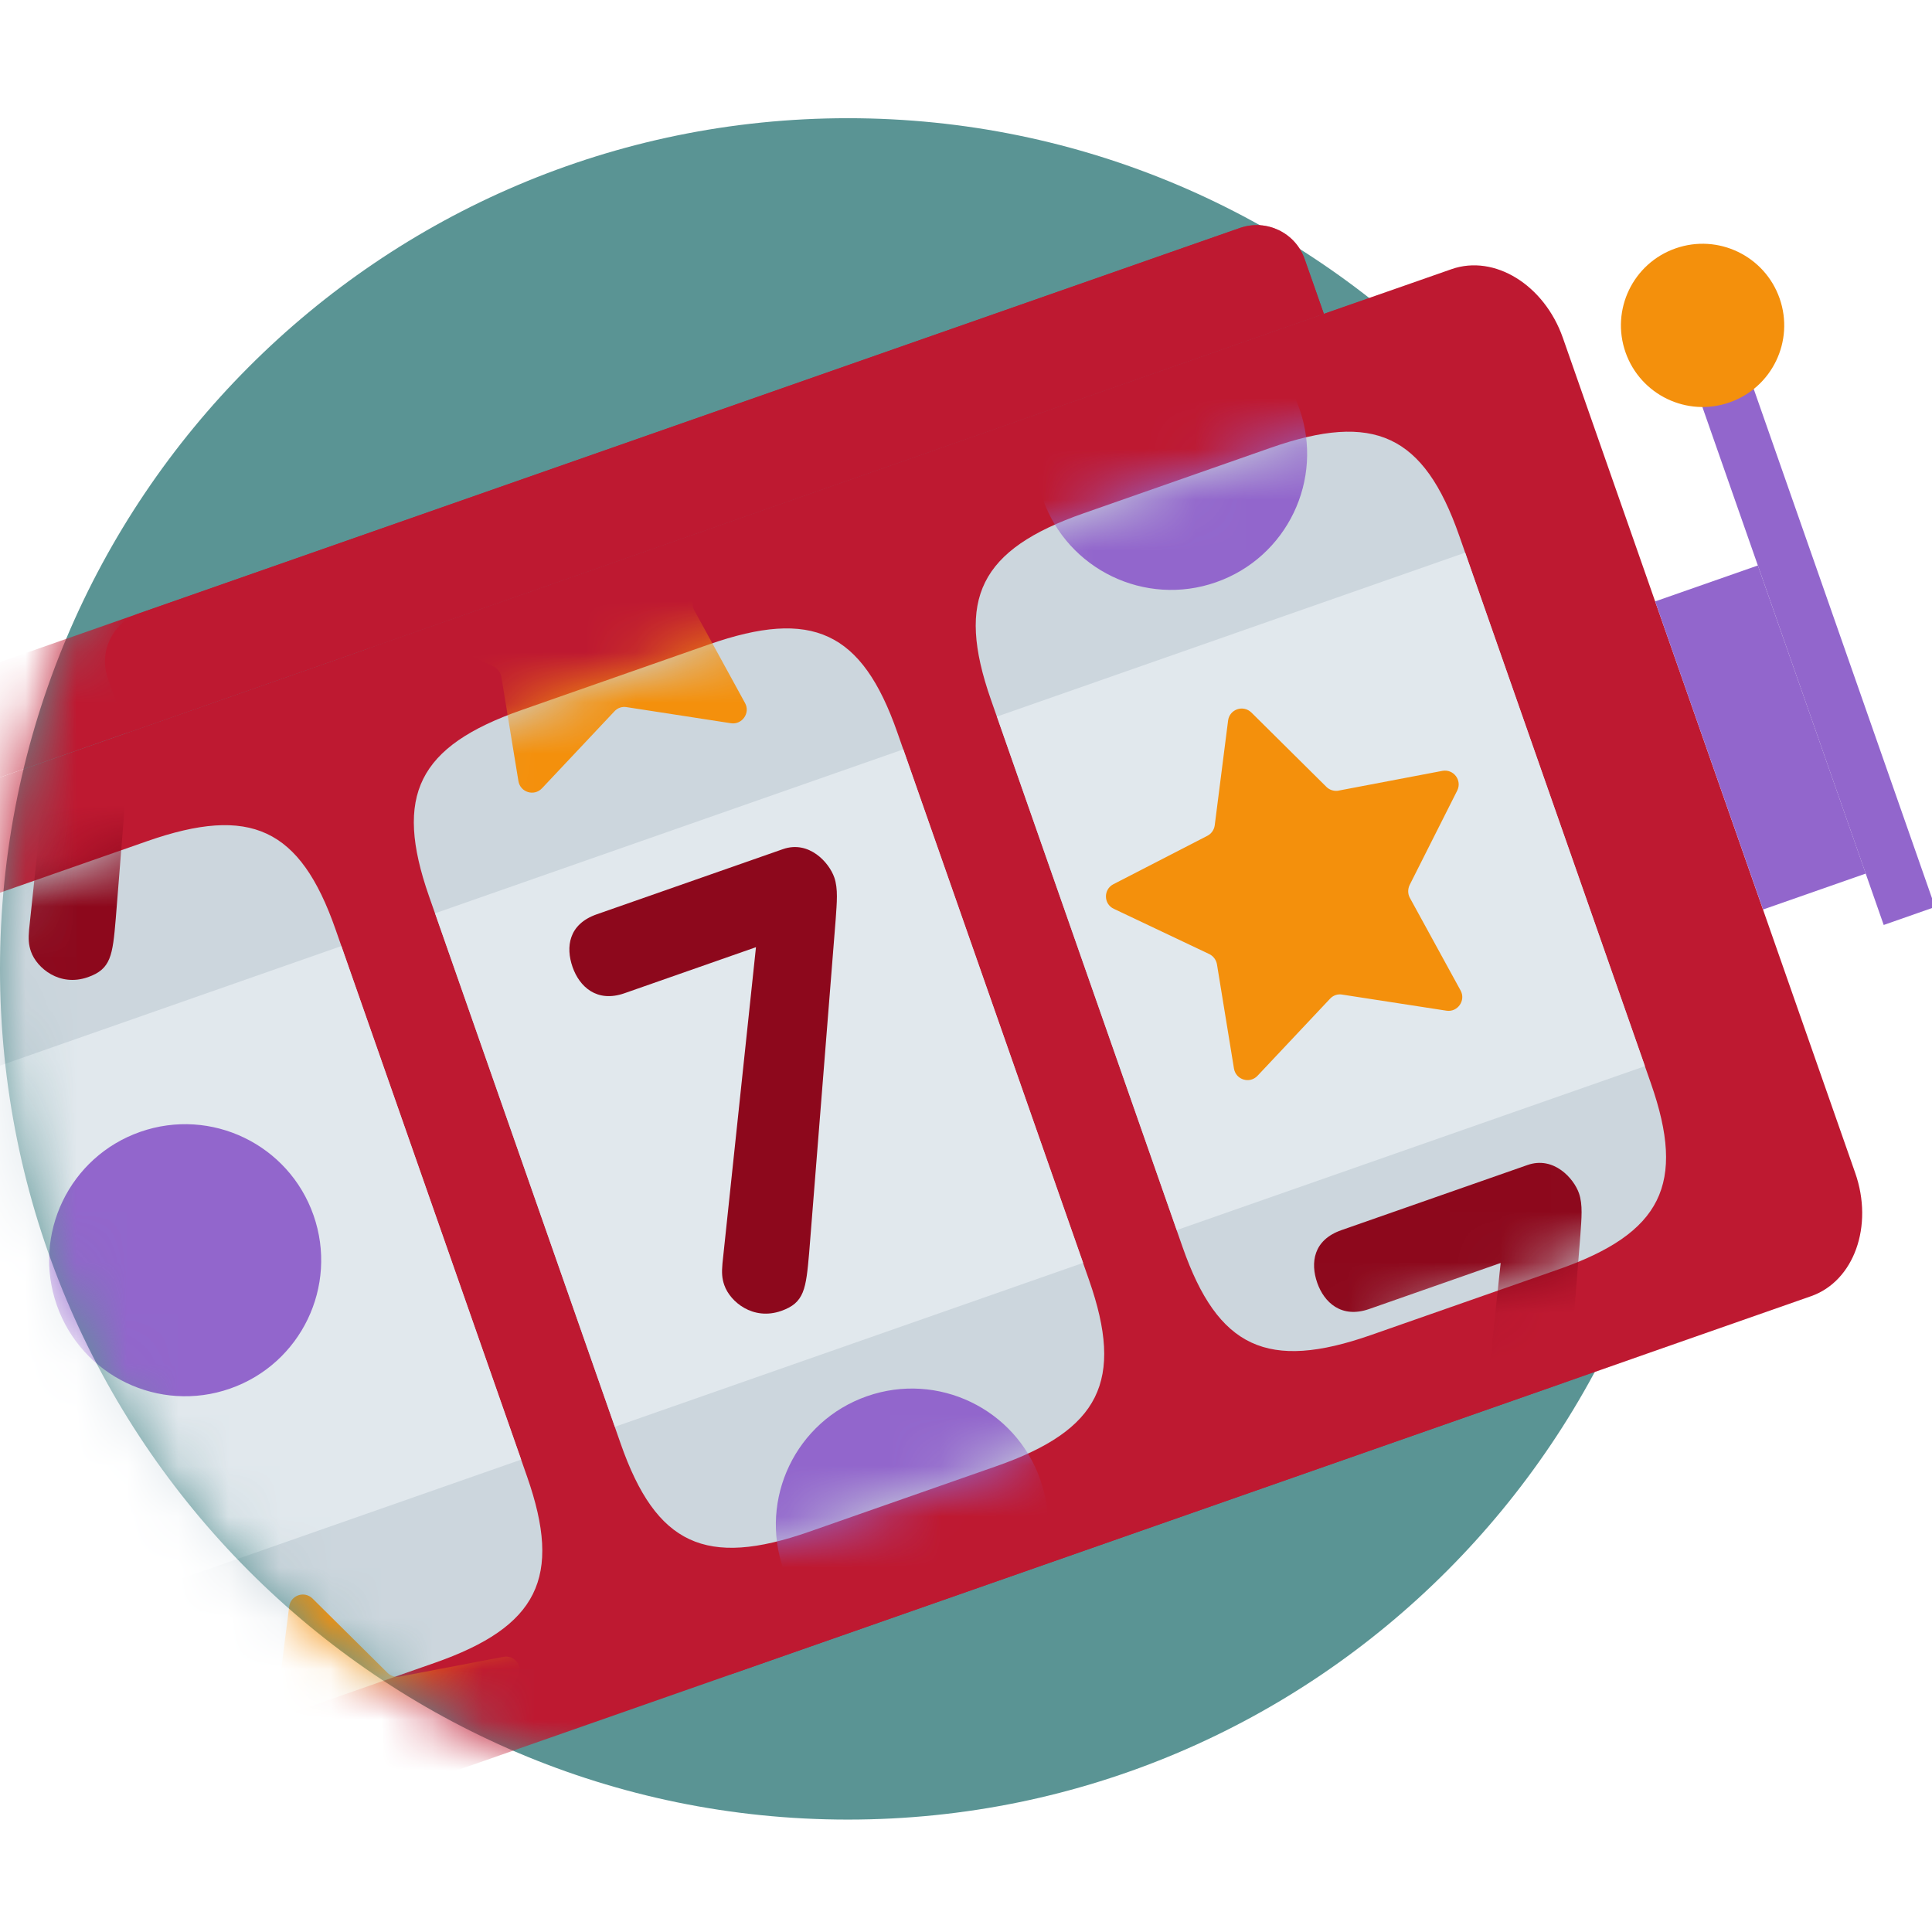
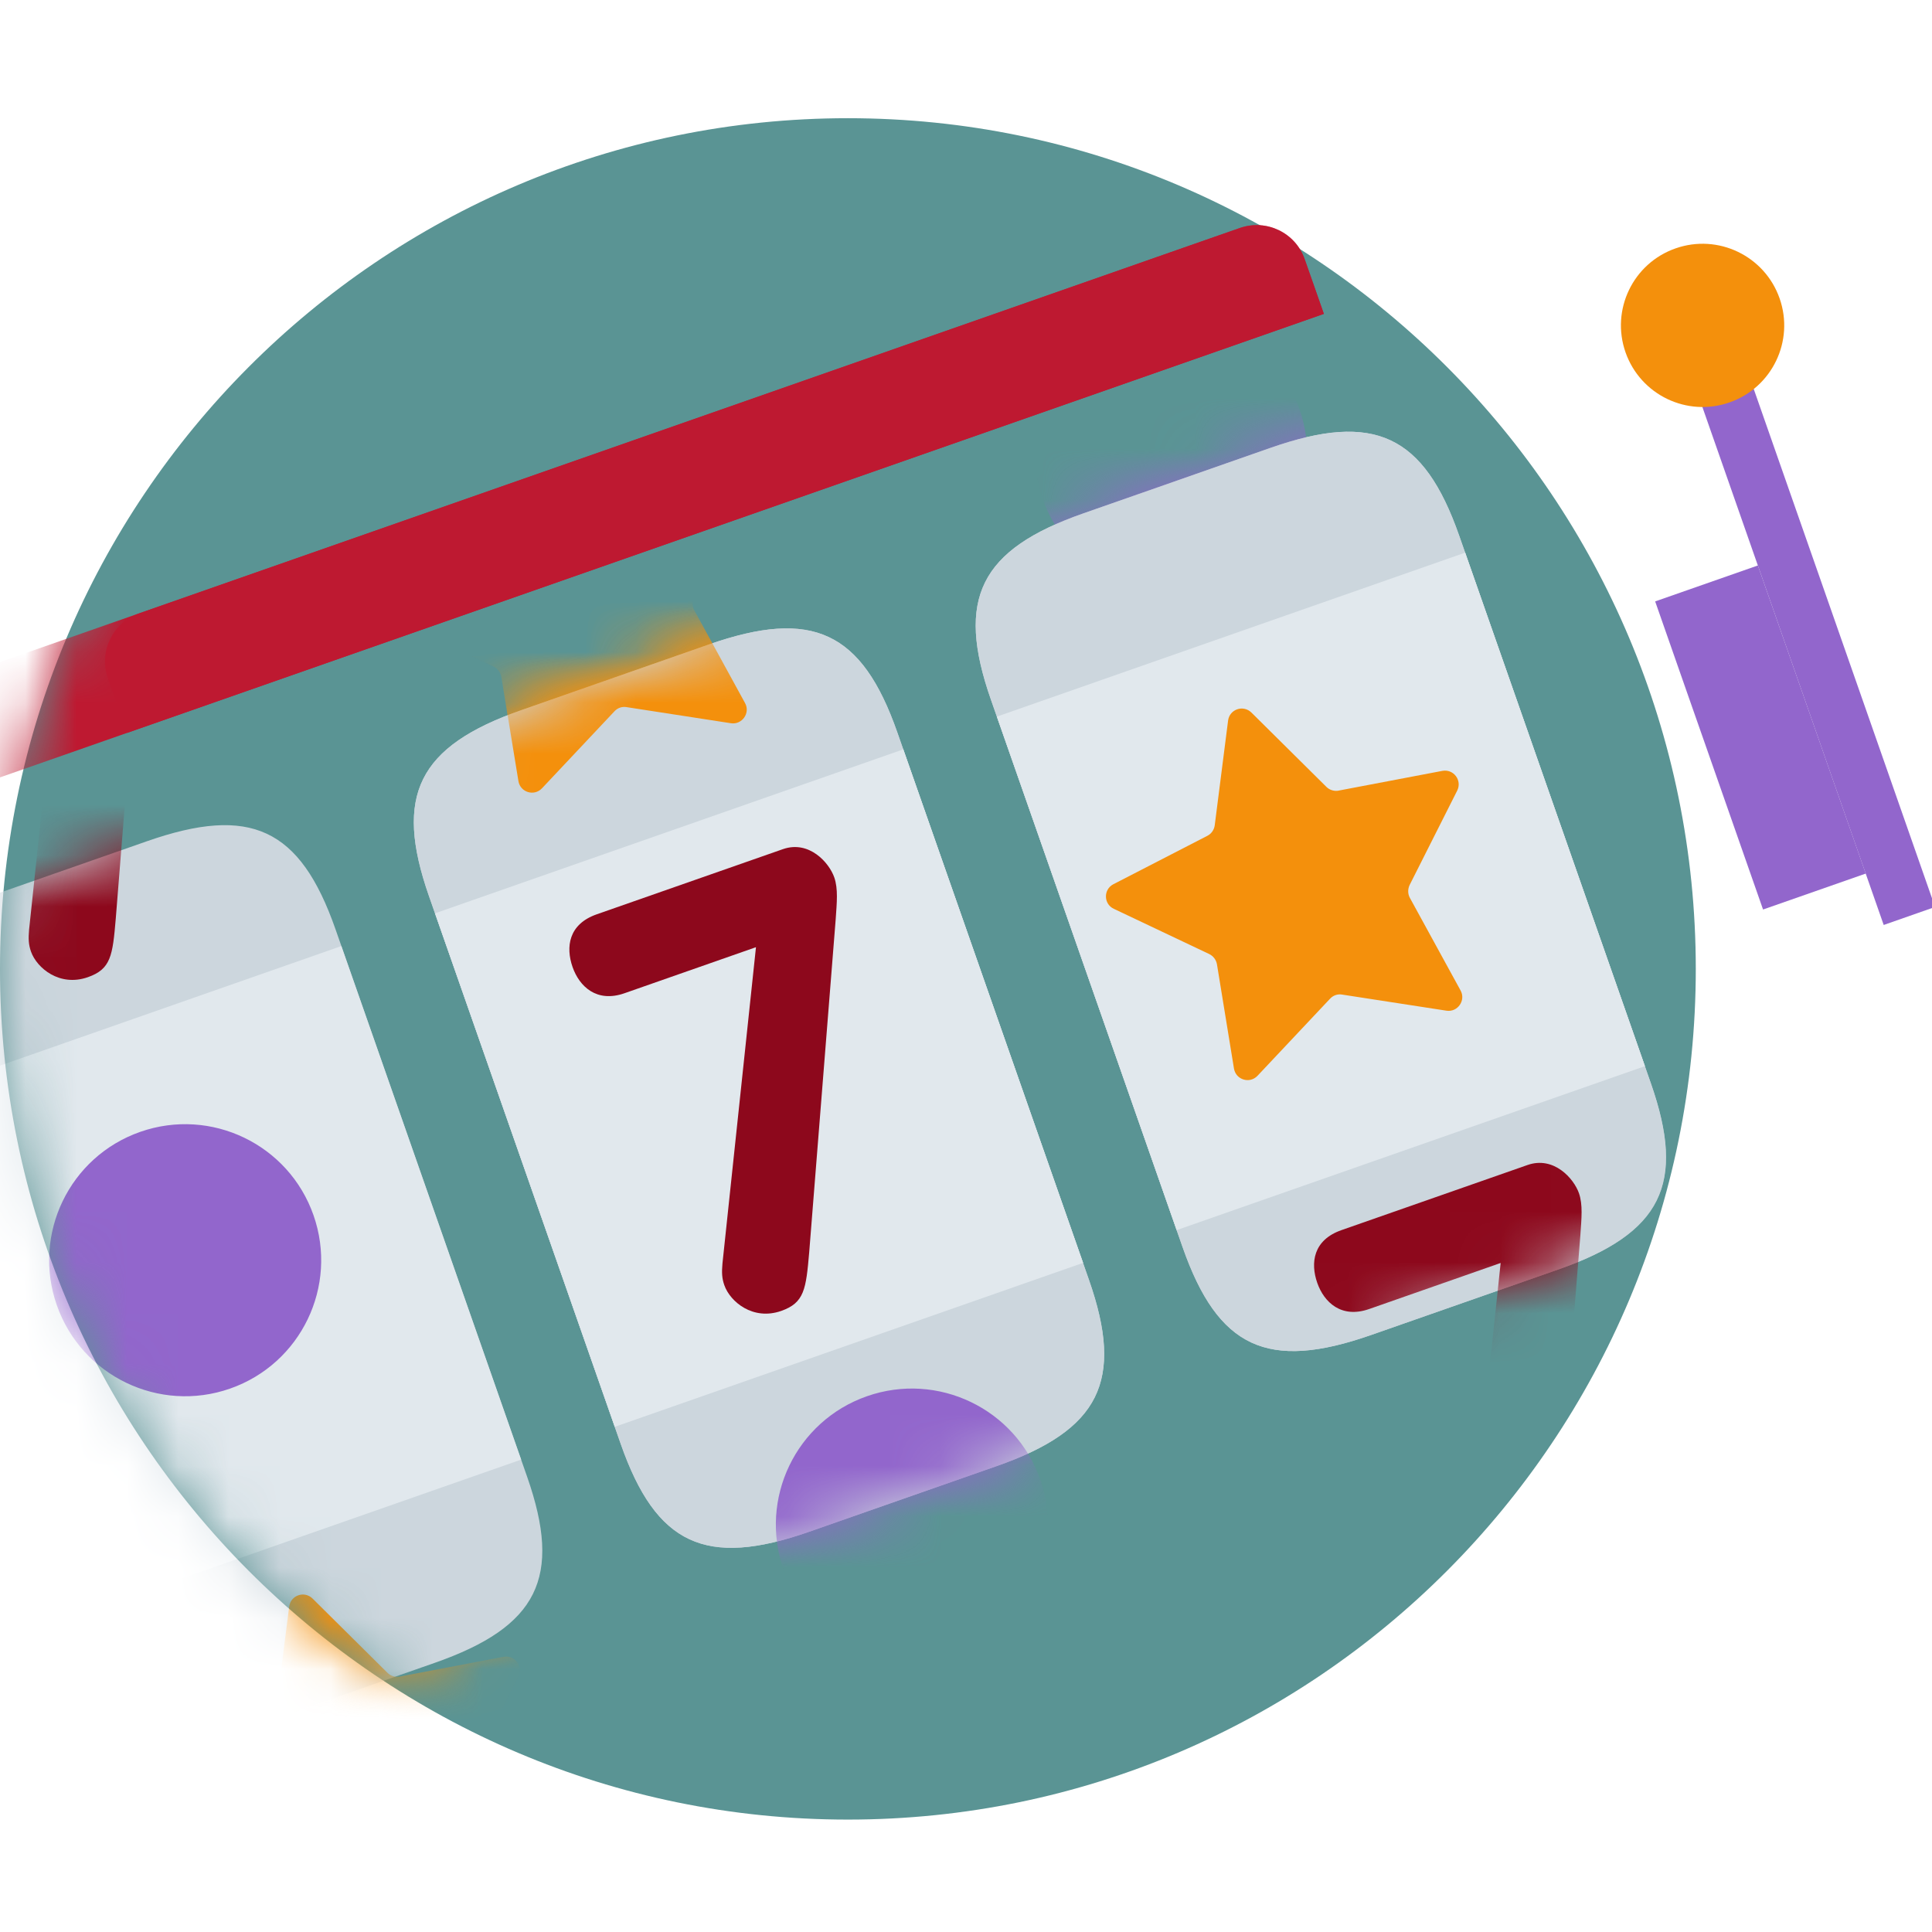
<svg xmlns="http://www.w3.org/2000/svg" xmlns:ns1="http://sodipodi.sourceforge.net/DTD/sodipodi-0.dtd" xmlns:ns2="http://www.inkscape.org/namespaces/inkscape" width="45" height="45" viewBox="0 0 38 33.5" fill="none" version="1.1" id="svg1437" ns1:docname="free-spins.svg" ns2:version="1.1 (c68e22c387, 2021-05-23)">
  <defs id="defs1441" />
  <ns1:namedview id="namedview1439" pagecolor="#ffffff" bordercolor="#666666" borderopacity="1.0" ns2:pageshadow="2" ns2:pageopacity="0.0" ns2:pagecheckerboard="0" showgrid="false" width="41px" ns2:zoom="11.885714" ns2:cx="18.762019" ns2:cy="21.24399" ns2:window-width="1920" ns2:window-height="1017" ns2:window-x="-8" ns2:window-y="-8" ns2:window-maximized="1" ns2:current-layer="svg1437" />
  <path d="m 16.677,33.539 c 9.21,0 16.677,-7.491 16.677,-16.732 C 33.353,7.566 25.887,0.075 16.677,0.075 7.466,0.075 0,7.566 0,16.807 c 0,9.241 7.466,16.732 16.677,16.732 z" fill="#5a9494" id="path1362" />
  <mask id="mask0" mask-type="alpha" maskUnits="userSpaceOnUse" x="0" y="1" width="34" height="34">
    <path d="m 16.677,34.465 c 9.21,0 16.677,-7.491 16.677,-16.732 C 33.353,8.491 25.887,1 16.677,1 7.466,1 0,8.491 0,17.732 c 0,9.241 7.466,16.732 16.677,16.732 z" fill="#5a9494" id="path1364" />
  </mask>
  <g mask="url(#mask0)" id="g1404" transform="translate(0,-0.925)">
-     <rect x="-7.293" y="16.518" width="39.596" height="21.403" rx="2" transform="rotate(-19.295,-7.293,16.518)" fill="#be1931" id="rect1367" />
    <path d="m 10.368,27.721 c 0.694,1.983 0.214,2.949 -1.82,3.661 L 4.865,32.671 C 2.831,33.383 1.854,32.928 1.159,30.945 L -2.613,20.171 c -0.694,-1.983 -0.215,-2.949 1.82,-3.661 L 2.891,15.221 c 2.034,-0.712 3.011,-0.257 3.706,1.726 z m 11.051,-3.869 c 0.694,1.983 0.214,2.949 -1.82,3.661 l -3.684,1.29 c -2.034,0.712 -3.011,0.257 -3.706,-1.726 L 8.438,16.302 C 7.744,14.319 8.224,13.354 10.258,12.641 l 3.684,-1.29 c 2.034,-0.712 3.011,-0.257 3.706,1.726 z m 11.051,-3.869 c 0.694,1.983 0.214,2.949 -1.82,3.661 L 26.967,24.933 C 24.933,25.645 23.956,25.19 23.261,23.207 L 19.489,12.433 C 18.795,10.45 19.275,9.484 21.309,8.772 L 24.993,7.483 c 2.034,-0.712 3.011,-0.257 3.706,1.726 z" fill="#ccd6dd" id="path1369" />
    <path d="M -2.495,20.508 6.714,17.283 10.25,27.384 1.041,30.608 Z m 11.051,-3.869 9.209,-3.224 3.536,10.1 -9.209,3.224 z M 19.607,12.77 28.816,9.545 32.352,19.646 23.143,22.87 Z" fill="#e1e8ed" id="path1371" />
    <path d="m 14.868,17.306 -2.587,0.906 c -0.546,0.191 -0.886,-0.132 -1.02,-0.514 -0.138,-0.394 -0.08,-0.844 0.476,-1.038 l 3.659,-1.281 c 0.515,-0.18 0.909,0.263 1.011,0.555 0.079,0.225 0.05,0.5 0.028,0.824 l -0.521,6.55 c -0.063,0.728 -0.095,0.993 -0.55,1.152 -0.556,0.195 -1.005,-0.18 -1.119,-0.505 -0.048,-0.136 -0.053,-0.248 -0.037,-0.429 z" fill="#8d081c" id="path1373" />
    <path d="m 26.329,14.226 2.04,-0.388 c 0.221,-0.041 0.392,0.186 0.293,0.387 l -0.936,1.857 c -0.038,0.08 -0.039,0.174 0.004,0.253 l 0.998,1.823 c 0.107,0.195 -0.058,0.431 -0.278,0.397 l -2.054,-0.317 c -0.087,-0.015 -0.176,0.016 -0.237,0.083 l -1.425,1.514 c -0.154,0.163 -0.425,0.079 -0.463,-0.14 L 23.935,17.642 C 23.919,17.554 23.863,17.48 23.783,17.441 l -1.877,-0.89 c -0.203,-0.095 -0.206,-0.381 -0.009,-0.483 l 1.848,-0.952 c 0.08,-0.04 0.134,-0.119 0.146,-0.205 l 0.263,-2.062 c 0.028,-0.221 0.297,-0.316 0.459,-0.158 l 1.476,1.462 c 0.06,0.06 0.152,0.089 0.24,0.073 z" fill="#f4900c" id="path1375" />
    <circle cx="3.642" cy="23.462" r="2.675" transform="rotate(-19.295,3.642,23.462)" fill="#9266cc" id="circle1377" />
    <mask id="mask1" mask-type="alpha" maskUnits="userSpaceOnUse" x="-4" y="6" width="38" height="28">
      <path d="m 10.368,27.721 c 0.694,1.983 0.214,2.949 -1.82,3.661 L 4.865,32.671 C 2.831,33.383 1.854,32.928 1.159,30.945 L -2.613,20.171 c -0.694,-1.983 -0.215,-2.949 1.82,-3.661 L 2.891,15.221 c 2.034,-0.712 3.011,-0.257 3.706,1.726 z m 11.051,-3.869 c 0.694,1.983 0.214,2.949 -1.82,3.661 l -3.684,1.29 c -2.034,0.712 -3.011,0.257 -3.706,-1.726 L 8.438,16.302 C 7.744,14.319 8.224,13.354 10.258,12.641 l 3.684,-1.29 c 2.034,-0.712 3.011,-0.257 3.706,1.726 z m 11.051,-3.869 c 0.694,1.983 0.214,2.949 -1.82,3.661 L 26.967,24.933 C 24.933,25.645 23.956,25.19 23.261,23.207 L 19.489,12.433 C 18.795,10.45 19.275,9.484 21.309,8.772 L 24.993,7.483 c 2.034,-0.712 3.011,-0.257 3.706,1.726 z" fill="#ccd6dd" id="path1379" />
    </mask>
    <g mask="url(#mask1)" id="g1394">
      <path d="m 1.231,10.742 -2.587,0.906 c -0.546,0.191 -0.886,-0.132 -1.02,-0.515 -0.138,-0.394 -0.08,-0.844 0.476,-1.038 L 1.76,8.813 C 2.275,8.633 2.669,9.076 2.771,9.369 2.85,9.594 2.822,9.869 2.799,10.193 L 2.277,16.743 C 2.215,17.471 2.183,17.736 1.728,17.895 1.172,18.09 0.723,17.715 0.609,17.39 0.562,17.254 0.556,17.142 0.572,16.961 Z" fill="#8d081c" id="path1382" />
      <path d="m 12.254,8.571 2.04,-0.388 c 0.221,-0.041 0.392,0.186 0.293,0.387 l -0.936,1.857 c -0.038,0.08 -0.039,0.174 0.004,0.253 l 0.998,1.823 c 0.107,0.195 -0.058,0.431 -0.278,0.397 l -2.054,-0.317 c -0.087,-0.015 -0.176,0.016 -0.237,0.083 l -1.425,1.514 c -0.154,0.163 -0.425,0.079 -0.463,-0.14 L 9.86,11.987 C 9.844,11.899 9.788,11.825 9.708,11.786 L 7.831,10.896 C 7.628,10.801 7.625,10.515 7.822,10.413 L 9.67,9.46 C 9.75,9.42 9.804,9.341 9.816,9.255 L 10.079,7.193 c 0.028,-0.221 0.297,-0.316 0.459,-0.158 l 1.476,1.463 c 0.06,0.06 0.152,0.089 0.24,0.073 z" fill="#f4900c" id="path1384" />
      <circle cx="23.033" cy="7.602" r="2.675" transform="rotate(-19.295,23.033,7.602)" fill="#9266cc" id="circle1386" />
-       <path d="m 29.515,23.516 -2.587,0.906 c -0.546,0.191 -0.886,-0.132 -1.02,-0.515 -0.138,-0.394 -0.08,-0.844 0.476,-1.038 l 3.66,-1.281 c 0.515,-0.18 0.909,0.263 1.011,0.555 0.079,0.225 0.05,0.5 0.028,0.824 l -0.521,6.55 c -0.063,0.728 -0.095,0.993 -0.55,1.152 -0.556,0.195 -1.005,-0.18 -1.119,-0.505 -0.048,-0.136 -0.053,-0.248 -0.037,-0.429 z" fill="#8d081c" id="path1388" />
      <path d="m 7.863,31.651 2.04,-0.388 c 0.221,-0.041 0.392,0.186 0.293,0.387 l -0.936,1.857 c -0.038,0.08 -0.039,0.174 0.004,0.253 l 0.998,1.823 c 0.108,0.195 -0.058,0.431 -0.278,0.397 L 7.929,35.663 C 7.842,35.648 7.753,35.679 7.692,35.745 L 6.267,37.26 C 6.112,37.423 5.841,37.339 5.804,37.12 L 5.469,35.067 C 5.453,34.979 5.397,34.905 5.317,34.866 L 3.44,33.976 C 3.238,33.881 3.234,33.595 3.431,33.493 l 1.848,-0.952 c 0.08,-0.04 0.134,-0.119 0.146,-0.205 l 0.263,-2.062 c 0.028,-0.221 0.297,-0.316 0.459,-0.158 l 1.476,1.463 c 0.06,0.06 0.152,0.089 0.24,0.073 z" fill="#f4900c" id="path1390" />
-       <circle cx="17.934" cy="28.662" r="2.675" transform="rotate(-19.295,17.934,28.662)" fill="#9266cc" id="circle1392" />
    </g>
    <path d="m -3.63,14.027 c -0.182,-0.521 0.092,-1.092 0.613,-1.274 L 24.387,3.159 c 0.521,-0.182 1.092,0.092 1.274,0.613 L 26.038,4.849 -3.253,15.104 Z" fill="#be1931" id="path1396" />
    <rect x="32.554" y="10.505" width="2.14" height="6.421" transform="rotate(-19.295,32.554,10.505)" fill="#9266cc" id="rect1398" />
    <rect x="32.807" y="4.747" width="1.07" height="12.842" transform="rotate(-19.295,32.807,4.747)" fill="#9266cc" id="rect1400" />
    <circle cx="33.487" cy="5.076" r="1.605" transform="rotate(-19.295,33.487,5.076)" fill="#f4900c" id="circle1402" />
  </g>
-   <path d="m 6.526,12.874 c -0.365,-1.042 0.024,-2.127 0.868,-2.423 L 28.55,3.044 c 0.845,-0.296 1.825,0.31 2.19,1.352 l 5.75,16.425 c 0.365,1.042 -0.024,2.127 -0.868,2.423 l -21.156,7.407 c -0.845,0.296 -1.825,-0.31 -2.19,-1.352 z" fill="#be1931" id="path1406" />
  <path d="m 21.42,22.926 c 0.694,1.983 0.214,2.949 -1.82,3.661 l -3.684,1.29 c -2.034,0.712 -3.011,0.257 -3.706,-1.726 l -3.772,-10.774 c -0.694,-1.983 -0.215,-2.949 1.82,-3.661 l 3.684,-1.29 c 2.034,-0.712 3.011,-0.257 3.706,1.726 z m 11.051,-3.869 c 0.694,1.983 0.214,2.949 -1.82,3.661 l -3.684,1.29 c -2.034,0.712 -3.011,0.257 -3.706,-1.726 l -3.772,-10.774 C 18.796,9.524 19.276,8.559 21.31,7.847 l 3.684,-1.29 c 2.034,-0.712 3.011,-0.257 3.706,1.726 z" fill="#ccd6dd" id="path1408" />
  <path d="m 8.558,15.713 9.209,-3.224 3.536,10.1 -9.209,3.224 z m 11.051,-3.869 9.209,-3.224 3.536,10.1 -9.209,3.224 z" fill="#e1e8ed" id="path1410" />
  <path d="m 14.869,16.38 -2.587,0.906 c -0.546,0.191 -0.886,-0.132 -1.02,-0.515 -0.138,-0.394 -0.08,-0.844 0.476,-1.038 l 3.66,-1.281 c 0.515,-0.18 0.909,0.263 1.011,0.555 0.079,0.225 0.05,0.5 0.028,0.824 l -0.521,6.55 c -0.063,0.728 -0.095,0.993 -0.55,1.153 -0.556,0.195 -1.005,-0.18 -1.119,-0.505 -0.048,-0.136 -0.053,-0.248 -0.037,-0.429 z" fill="#8d081c" id="path1412" />
  <path d="m 26.329,13.3 2.04,-0.388 c 0.221,-0.041 0.392,0.186 0.293,0.387 l -0.936,1.857 c -0.038,0.08 -0.039,0.174 0.004,0.253 l 0.998,1.823 c 0.107,0.195 -0.058,0.431 -0.278,0.397 l -2.054,-0.317 c -0.087,-0.015 -0.176,0.016 -0.237,0.083 l -1.425,1.514 c -0.154,0.163 -0.425,0.08 -0.463,-0.14 l -0.335,-2.053 c -0.016,-0.088 -0.072,-0.162 -0.152,-0.201 l -1.877,-0.89 c -0.203,-0.095 -0.206,-0.381 -0.009,-0.483 l 1.848,-0.952 c 0.08,-0.04 0.134,-0.119 0.146,-0.205 l 0.263,-2.062 c 0.028,-0.222 0.297,-0.316 0.459,-0.158 l 1.476,1.463 c 0.06,0.06 0.152,0.089 0.24,0.073 z" fill="#f4900c" id="path1414" />
  <mask id="mask2" mask-type="alpha" maskUnits="userSpaceOnUse" x="7" y="6" width="27" height="24">
    <path d="m 21.42,23.852 c 0.694,1.983 0.214,2.949 -1.82,3.661 l -3.684,1.29 C 13.882,29.514 12.905,29.059 12.211,27.076 L 8.439,16.302 C 7.745,14.319 8.225,13.353 10.259,12.641 l 3.684,-1.29 c 2.034,-0.712 3.011,-0.257 3.706,1.726 z m 11.051,-3.869 c 0.694,1.983 0.214,2.949 -1.82,3.661 l -3.684,1.29 c -2.034,0.712 -3.011,0.257 -3.706,-1.726 L 19.49,12.433 C 18.796,10.45 19.276,9.484 21.31,8.772 l 3.684,-1.29 c 2.034,-0.712 3.011,-0.257 3.706,1.726 z" fill="#ccd6dd" id="path1416" />
  </mask>
  <g mask="url(#mask2)" id="g1427" transform="translate(0,-0.925)">
    <path d="m 12.255,8.571 2.04,-0.388 c 0.221,-0.041 0.392,0.186 0.293,0.387 l -0.936,1.857 c -0.038,0.08 -0.039,0.174 0.004,0.253 l 0.998,1.823 c 0.108,0.195 -0.058,0.431 -0.278,0.397 l -2.054,-0.317 c -0.087,-0.015 -0.176,0.016 -0.237,0.083 l -1.425,1.514 c -0.154,0.163 -0.425,0.08 -0.463,-0.14 L 9.861,11.987 C 9.845,11.899 9.789,11.825 9.709,11.786 L 7.832,10.896 C 7.629,10.801 7.626,10.515 7.823,10.413 L 9.671,9.46 C 9.751,9.42 9.805,9.341 9.817,9.255 L 10.08,7.193 c 0.028,-0.221 0.297,-0.316 0.459,-0.158 l 1.476,1.463 c 0.06,0.06 0.152,0.089 0.24,0.073 z" fill="#f4900c" id="path1419" />
-     <path d="M 25.559,6.718 C 26.047,8.112 25.313,9.639 23.918,10.127 22.524,10.615 20.997,9.88 20.509,8.486 20.021,7.091 20.756,5.565 22.15,5.077 23.545,4.588 25.071,5.323 25.559,6.718 Z" fill="#9266cc" id="path1421" />
    <path d="m 29.516,23.516 -2.587,0.906 c -0.546,0.191 -0.886,-0.132 -1.02,-0.514 -0.138,-0.394 -0.08,-0.844 0.476,-1.038 l 3.66,-1.281 c 0.515,-0.18 0.909,0.263 1.011,0.555 0.079,0.225 0.05,0.5 0.028,0.824 l -0.521,6.55 c -0.063,0.728 -0.095,0.993 -0.549,1.152 -0.556,0.195 -1.005,-0.18 -1.119,-0.505 -0.048,-0.136 -0.053,-0.248 -0.037,-0.429 z" fill="#8d081c" id="path1423" />
    <path d="m 20.461,27.778 c 0.488,1.395 -0.246,2.921 -1.641,3.409 -1.395,0.488 -2.921,-0.246 -3.409,-1.641 -0.488,-1.395 0.246,-2.921 1.641,-3.409 1.395,-0.488 2.921,0.246 3.409,1.641 z" fill="#9266cc" id="path1425" />
  </g>
  <path d="M 2.121,11.089 C 1.939,10.568 2.214,9.997 2.735,9.815 l 21.653,-7.581 c 0.521,-0.182 1.092,0.092 1.274,0.613 l 0.377,1.076 -23.54,8.242 z" fill="#be1931" id="path1429" />
  <path d="m 32.555,9.579 2.02,-0.707 2.122,6.06 -2.02,0.707 z" fill="#9266cc" id="path1431" />
  <path d="m 32.807,3.822 1.01,-0.354 4.243,12.121 -1.01,0.354 z" fill="#9266cc" id="path1433" />
  <path d="m 35.003,3.62 c 0.293,0.837 -0.148,1.753 -0.985,2.045 -0.837,0.293 -1.752,-0.148 -2.046,-0.985 -0.293,-0.837 0.148,-1.753 0.985,-2.045 0.837,-0.293 1.753,0.148 2.046,0.985 z" fill="#f4900c" id="path1435" />
</svg>